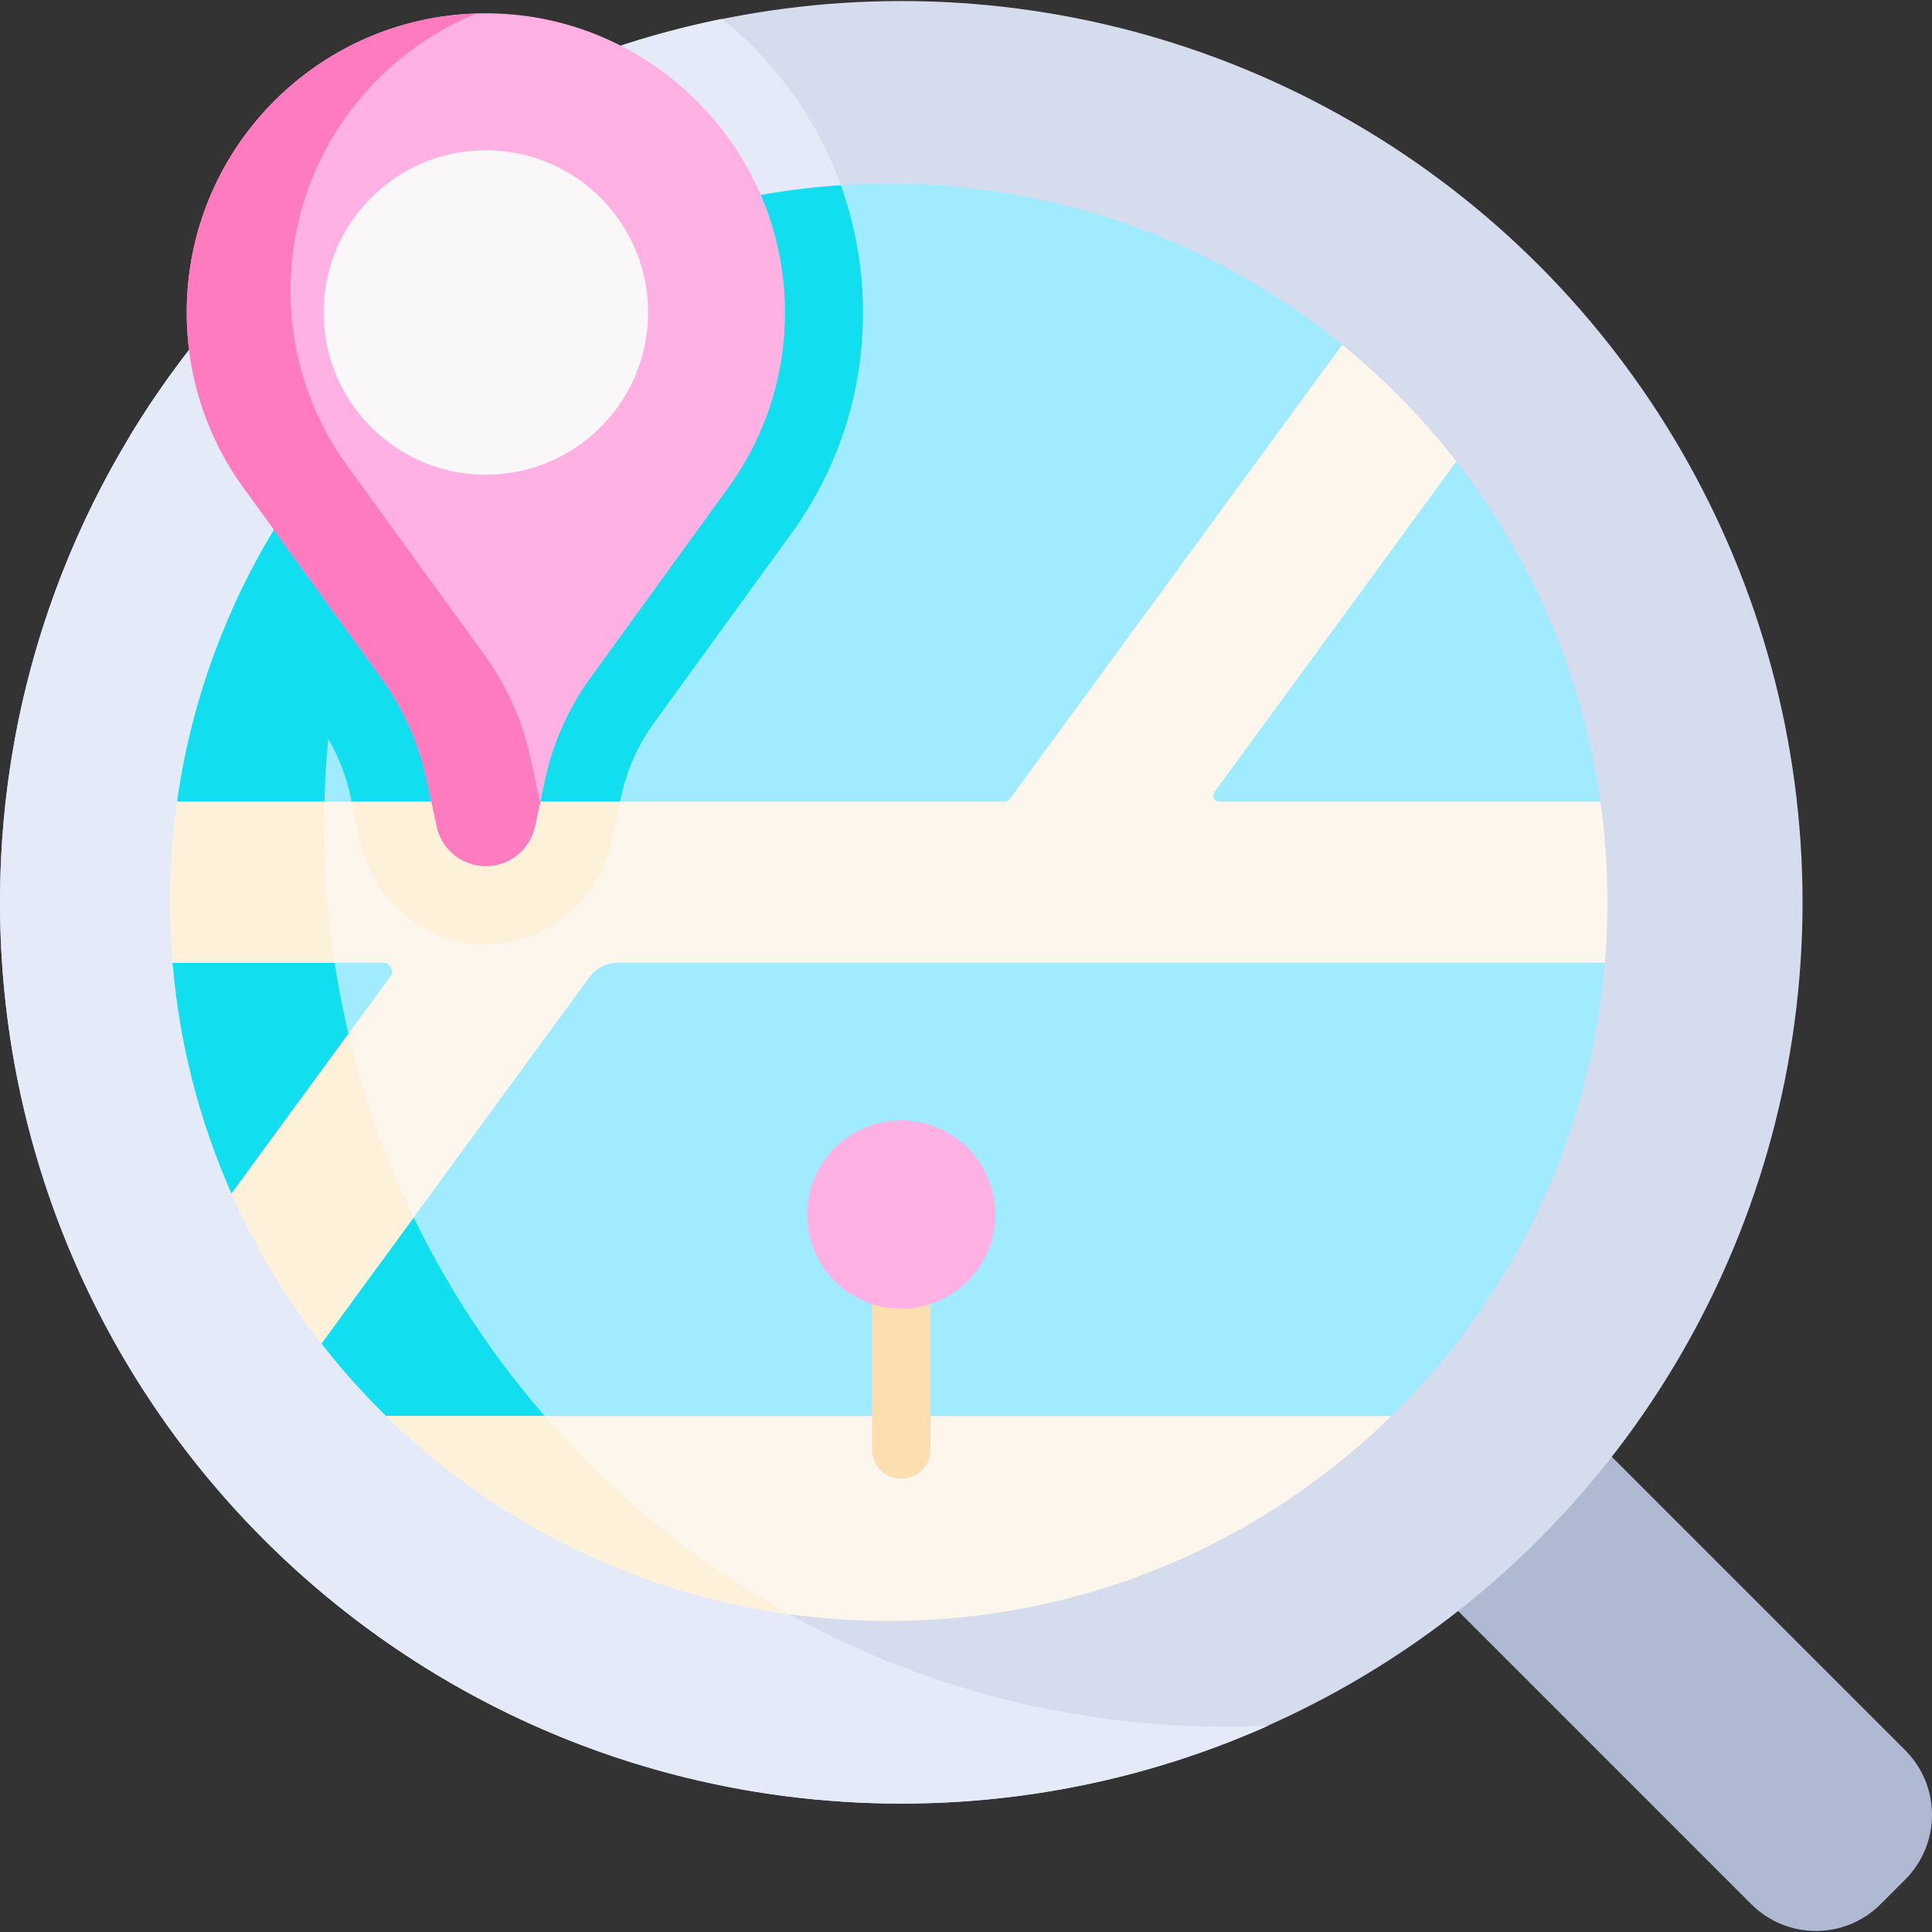
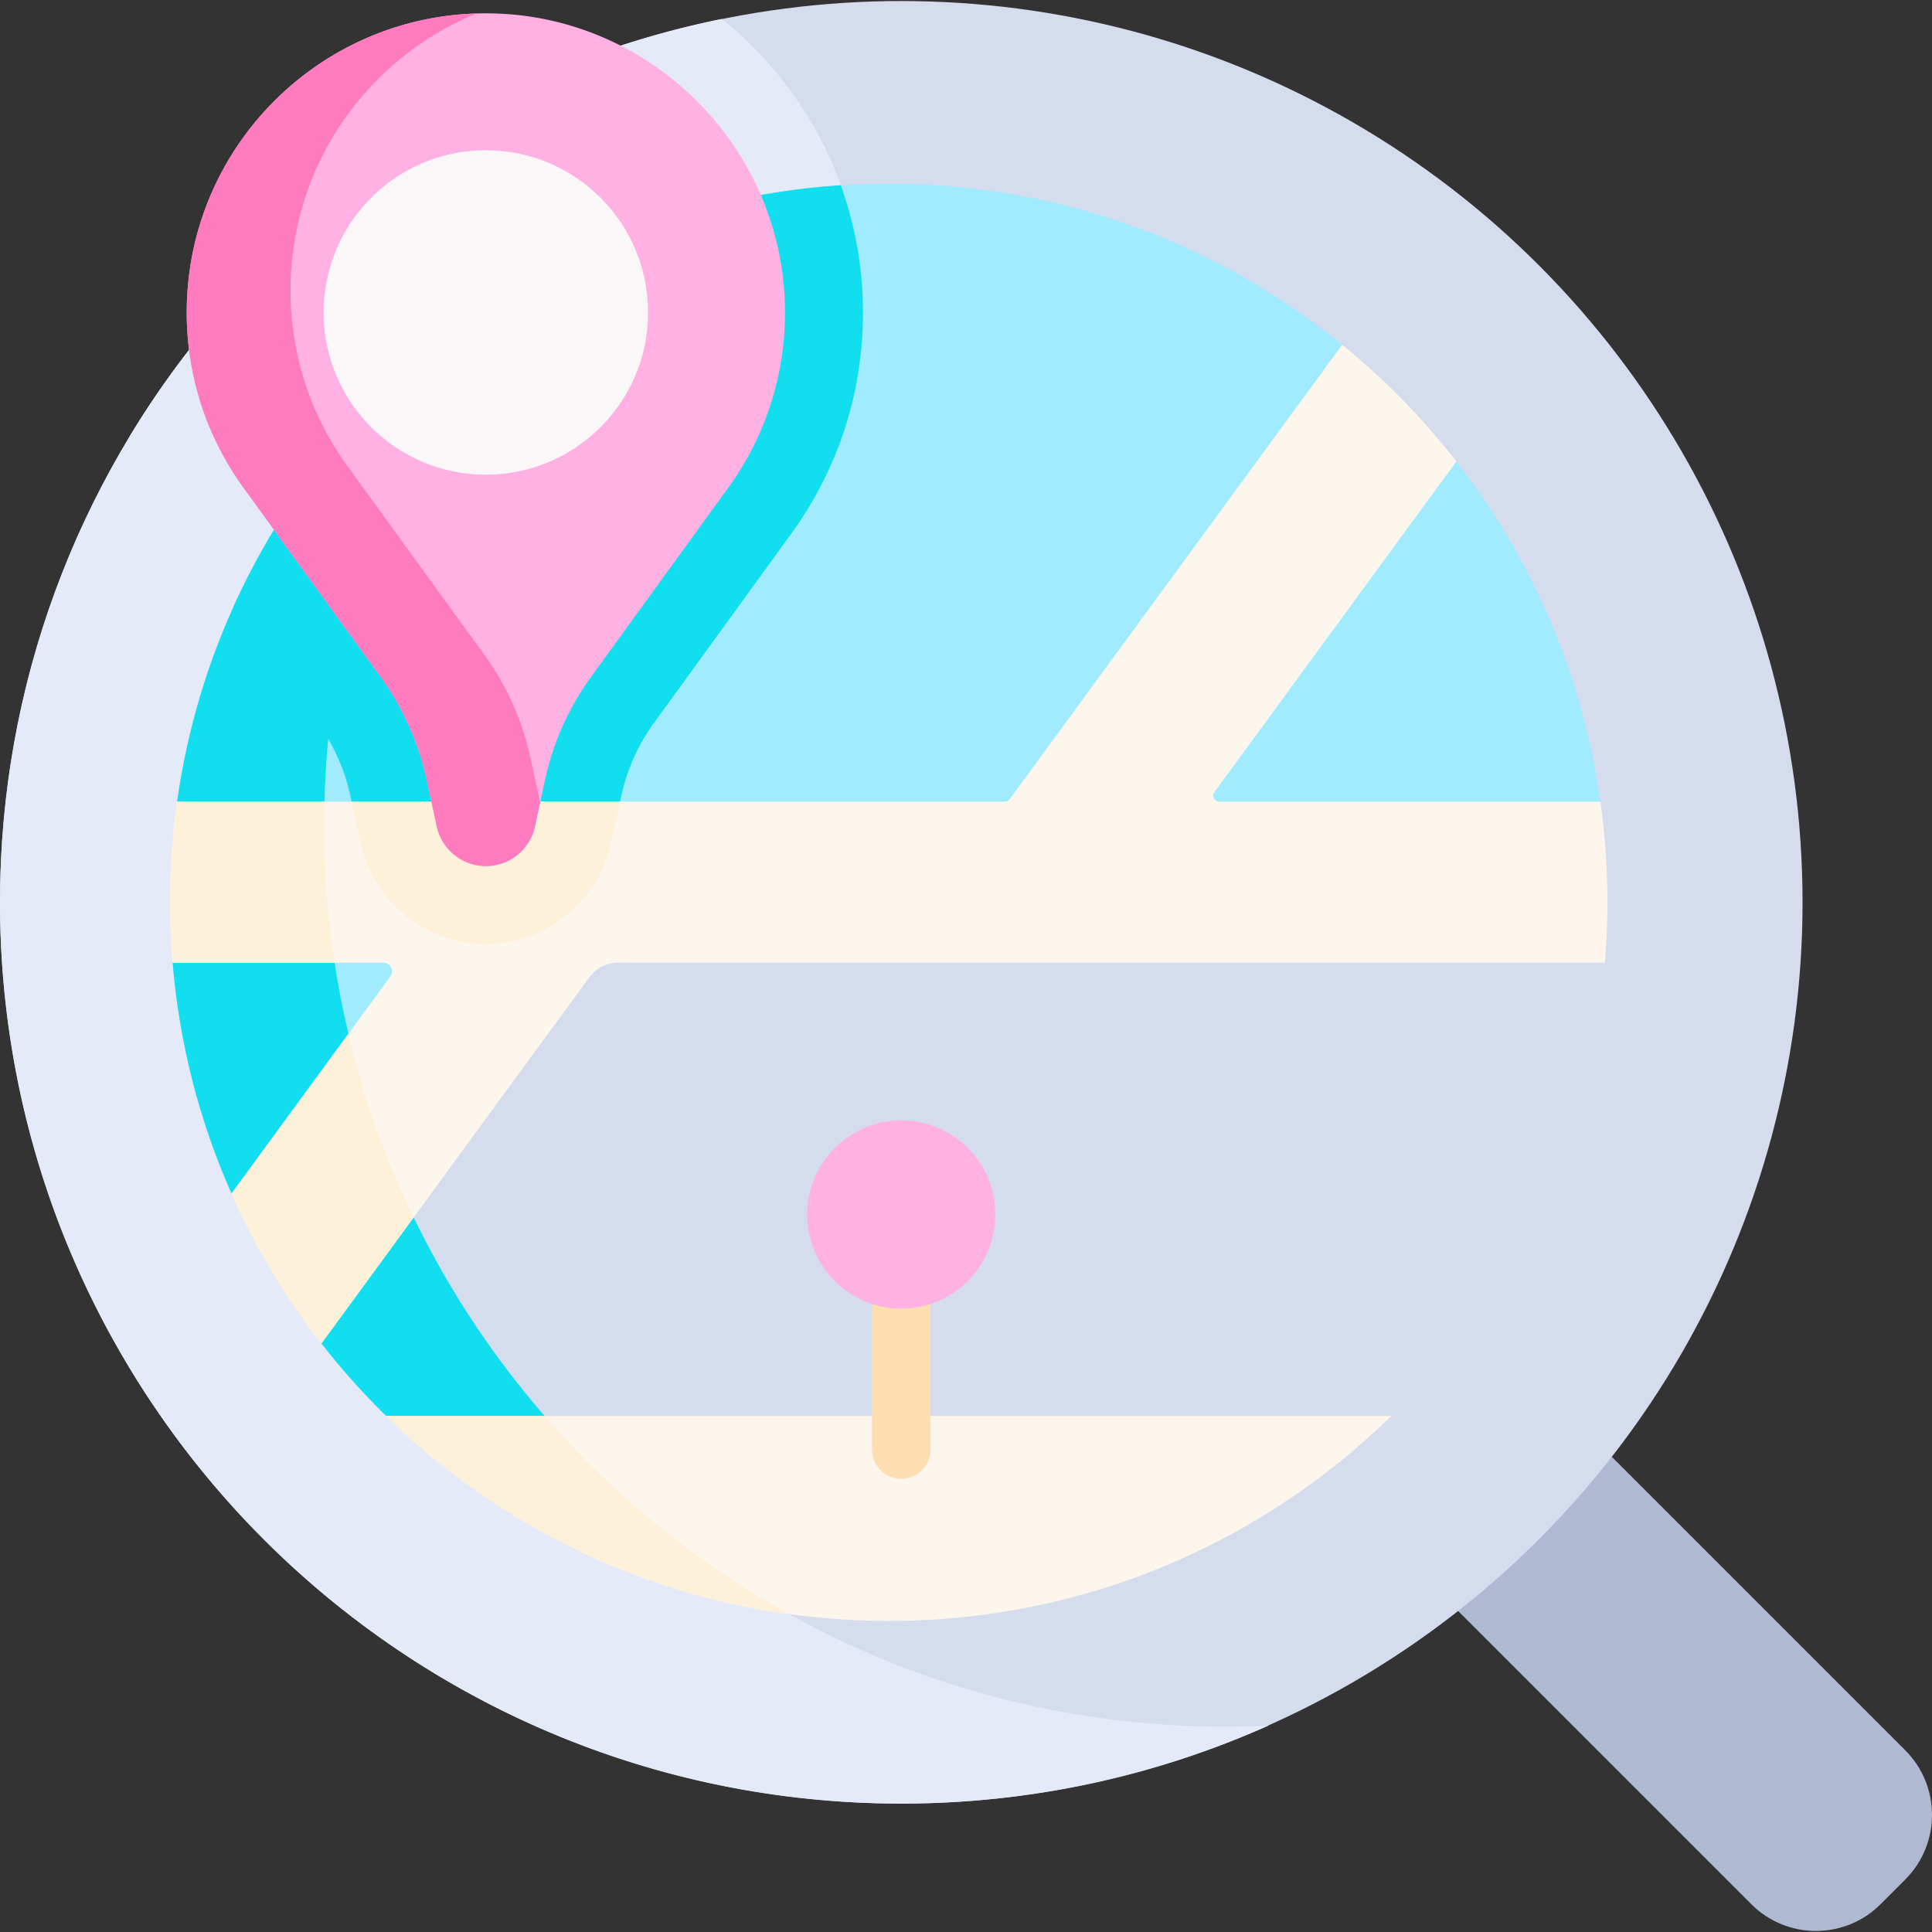
<svg xmlns="http://www.w3.org/2000/svg" width="512" height="512" x="0" y="0" viewBox="0 0 495.514 495.514" style="enable-background:new 0 0 512 512" xml:space="preserve" class="">
  <rect x="0" y="0" width="495.514" height="495.514" fill="#333333" stroke="none" />
  <g>
    <path fill="#afb9d2" d="m409.772 370.025 78.873 78.873c9.159 9.159 9.159 24.008 0 33.167l-6.313 6.314c-9.159 9.159-24.008 9.159-33.167 0l-78.415-78.415-56.453-57.314 44.39-37.418z" opacity="1" data-original="#d7d0d6" class="" />
    <circle cx="231.157" cy="231.423" r="231.157" fill="#d5dced" opacity="1" data-original="#fee45a" class="" />
    <path fill="#e4eaf8" d="M83.14 211.685c0-47.187 14.143-91.068 38.417-127.643H53.08C19.929 124.048 0 175.406 0 231.423 0 359.088 103.493 462.58 231.157 462.58c33.546 0 65.428-7.154 94.197-20.006-3.661.172-7.353.268-11.057.268-127.664 0-231.157-103.492-231.157-231.157z" opacity="1" data-original="#fedf30" class="" />
-     <path fill="#a0ebff" d="m395.514 229.299-258.38-2.466-58.986 84.67 4.289 33.068c5.12 6.58 10.68 12.8 16.62 18.61l64.832 16.575h148.257l44.691-16.575c30.74-30.07 51.01-70.83 54.78-116.27z" opacity="1" data-original="#97da7b" class="" />
    <path fill="#11dfef" d="m95.538 286.54-17.39 24.962 4.289 33.068c5.12 6.58 10.68 12.8 16.62 18.61l53.566 13.695c-25.516-24.977-45.274-55.81-57.085-90.335z" opacity="1" data-original="#80d261" class="" />
    <path fill="#a0ebff" d="M71.482 216.495 44.277 246.91c1.73 20.92 6.97 40.85 15.11 59.2h.01l39.365-6.294 38.372-70.518z" opacity="1" data-original="#97da7b" class="" />
    <path fill="#11dfef" d="M99.784 297.938c-9.89-24.575-15.682-51.237-16.525-79.146l-11.777-2.297-27.205 30.415c1.73 20.92 6.97 40.85 15.11 59.2h.01l39.365-6.294z" opacity="1" data-original="#80d261" class="" />
    <path fill="#e4eaf8" d="M33.244 111.934a96.331 96.331 0 0 0 13.638 25.76l34.617 47.735a49.586 49.586 0 0 1 8.378 18.752l2.596 12.013c3.247 15.029 16.765 25.938 32.142 25.938 15.375 0 28.893-10.907 32.143-25.938l2.596-12.012a49.576 49.576 0 0 1 8.377-18.753l34.62-47.736c12.752-17.202 19.313-37.64 18.972-59.109-.395-24.994-10.382-48.606-28.12-66.488a98.595 98.595 0 0 0-8.054-7.244C120.799 17.849 66.138 57.568 33.244 111.934z" opacity="1" data-original="#fedf30" class="" />
    <path fill="#a0ebff" d="m353.02 119.958-8.772-31.538c-31.72-25.84-72.2-41.32-116.3-41.32-93.03 0-169.97 68.93-182.52 158.5h.01l37.581 21.233h217.876l68.415-52.546z" opacity="1" data-original="#97da7b" class="" />
    <path fill="#11dfef" d="M83.647 226.833a234.51 234.51 0 0 1-.507-15.147c0-47.187 14.143-91.068 38.417-127.643h-4.302C79.05 112.784 52.373 156.026 45.427 205.6h.01l37.581 21.233z" opacity="1" data-original="#80d261" class="" />
    <path fill="#11dfef" d="m156.757 216.195 2.596-12.012a49.576 49.576 0 0 1 8.377-18.753l34.62-47.736c12.752-17.202 19.313-37.64 18.972-59.109a96.006 96.006 0 0 0-5.677-31.074c-69.486 4.58-128.447 47.67-155.751 108.126l21.605 29.793a49.586 49.586 0 0 1 8.378 18.752l2.596 12.013a32.49 32.49 0 0 0 4.39 10.638h55.503a32.53 32.53 0 0 0 4.391-10.638z" opacity="1" data-original="#80d261" class="" />
    <path fill="#a0ebff" d="m373.517 118.36-24.878 3.657-61.258 92.156 69.199 15.126 53.887-23.699c-4.56-32.59-17.65-62.44-36.95-87.24z" opacity="1" data-original="#97da7b" class="" />
    <path fill="#fdf6ec" d="M412.267 231.42c0 5.22-.22 10.38-.65 15.49h-253.04a9.244 9.244 0 0 0-7.46 3.785l-68.68 93.874a183.974 183.974 0 0 1-23.05-38.46h.01l40.708-55.643c1.081-1.478.026-3.557-1.805-3.557H44.277c-.43-5.11-.65-10.27-.65-15.49 0-8.76.61-17.38 1.8-25.82h212.296c.493 0 .956-.235 1.247-.633L344.237 88.43l.01-.01a184.655 184.655 0 0 1 29.27 29.94l-62.032 84.783c-.747 1.021-.018 2.457 1.247 2.457h97.736a184.908 184.908 0 0 1 1.799 25.82z" opacity="1" data-original="#fdf6ec" class="" />
    <g fill="#fef1da">
      <path d="M106.098 312.23a229.49 229.49 0 0 1-16.732-47.084L59.397 306.11h-.01c6.12 13.8 13.89 26.7 23.05 38.46zM85.807 246.91a232.95 232.95 0 0 1-2.667-35.225c0-2.036.036-4.063.088-6.085H45.427c-1.19 8.44-1.8 17.06-1.8 25.82 0 5.22.22 10.38.65 15.49z" fill="#fef1da" opacity="1" data-original="#fef1da" class="" />
    </g>
    <path fill="#fef1da" d="M159.046 205.6H90.183l2.289 10.595c3.247 15.029 16.765 25.938 32.142 25.938 15.375 0 28.893-10.907 32.143-25.938z" opacity="1" data-original="#fef1da" class="" />
    <path fill="#ffb1e3" d="M126.466 3.444C83.248 2.426 47.894 37.156 47.894 80.142c0 17.134 5.621 32.953 15.113 45.722l34.682 47.823a69.889 69.889 0 0 1 11.736 26.27l2.596 12.013c1.281 5.93 6.526 10.162 12.593 10.162s11.312-4.232 12.593-10.162l2.596-12.013a69.877 69.877 0 0 1 11.736-26.269l34.682-47.823c9.721-13.077 15.382-29.353 15.103-46.964-.647-40.941-33.925-74.493-74.858-75.457z" opacity="1" data-original="#ee6161" class="" />
    <path fill="#ff7bc0" d="M136.038 194.32a69.889 69.889 0 0 0-11.736-26.27L89.62 120.227c-9.493-12.769-15.113-28.588-15.113-45.722 0-32.108 19.728-59.602 47.72-71.041C80.961 4.726 47.894 38.57 47.894 80.142c0 17.134 5.621 32.953 15.113 45.722l34.682 47.823a69.889 69.889 0 0 1 11.736 26.27l2.596 12.013c1.281 5.93 6.526 10.162 12.593 10.162s11.312-4.232 12.593-10.162l1.323-6.12z" opacity="1" data-original="#e94444" class="" />
    <path fill="#f9f7f8" d="M93.164 52.922c7.626-8.81 18.887-14.378 31.451-14.378 22.974 0 41.596 18.628 41.596 41.602a41.4 41.4 0 0 1-10.145 27.218c-7.626 8.81-18.887 14.378-31.451 14.378-22.974 0-41.596-18.622-41.596-41.596a41.424 41.424 0 0 1 10.145-27.224z" opacity="1" data-original="#f9f7f8" class="" />
    <path fill="#fdf6ec" d="M356.837 363.18c-33.24 32.52-78.72 52.56-128.89 52.56s-95.65-20.04-128.89-52.56z" opacity="1" data-original="#fdf6ec" class="" />
    <path fill="#fef1da" d="M139.703 363.18H99.057c27.487 26.892 63.349 45.236 103.307 50.785a232.163 232.163 0 0 1-62.661-50.785z" opacity="1" data-original="#fef1da" class="" />
    <path fill="#fddeb0" d="M231.157 379.262a7.5 7.5 0 0 1-7.5-7.5v-58.675c0-4.142 3.357-7.5 7.5-7.5s7.5 3.358 7.5 7.5v58.675a7.5 7.5 0 0 1-7.5 7.5z" opacity="1" data-original="#fddeb0" class="" />
    <circle cx="231.157" cy="311.502" r="24.131" fill="#ffb1e3" opacity="1" data-original="#ee6161" class="" />
  </g>
</svg>